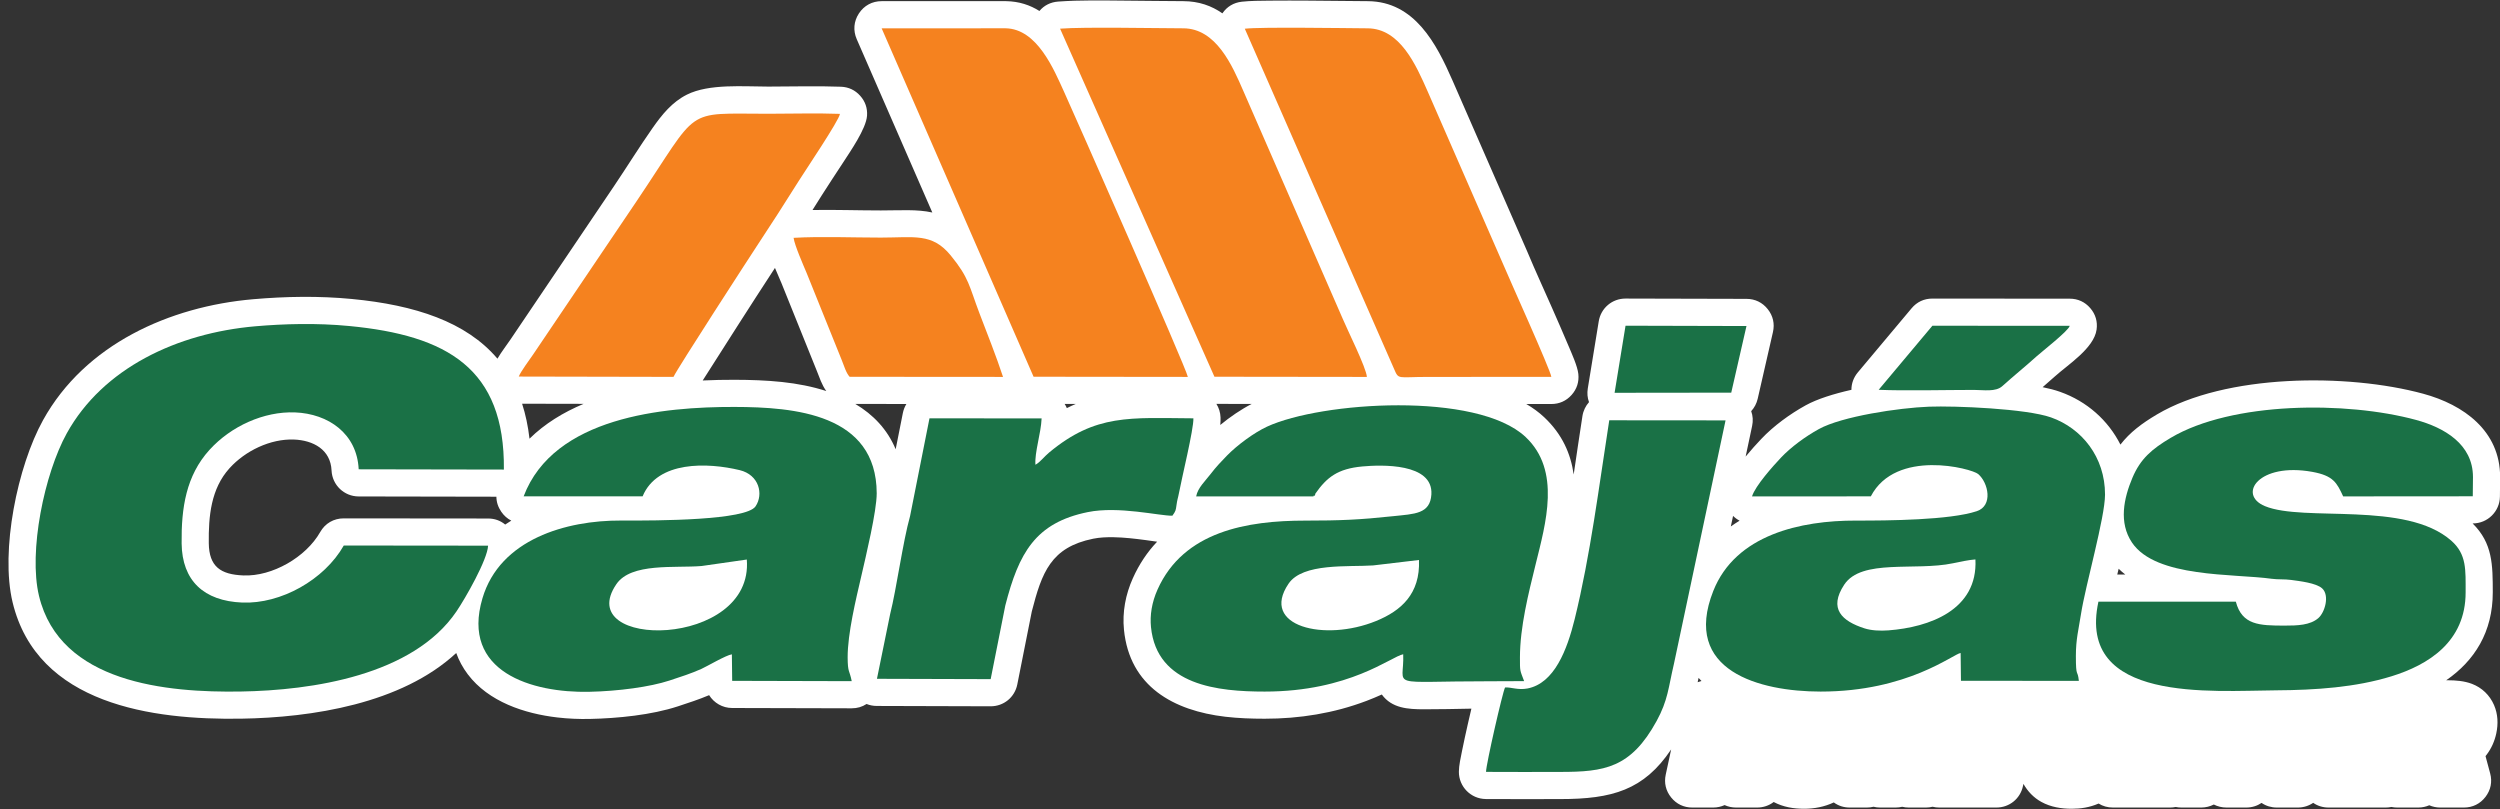
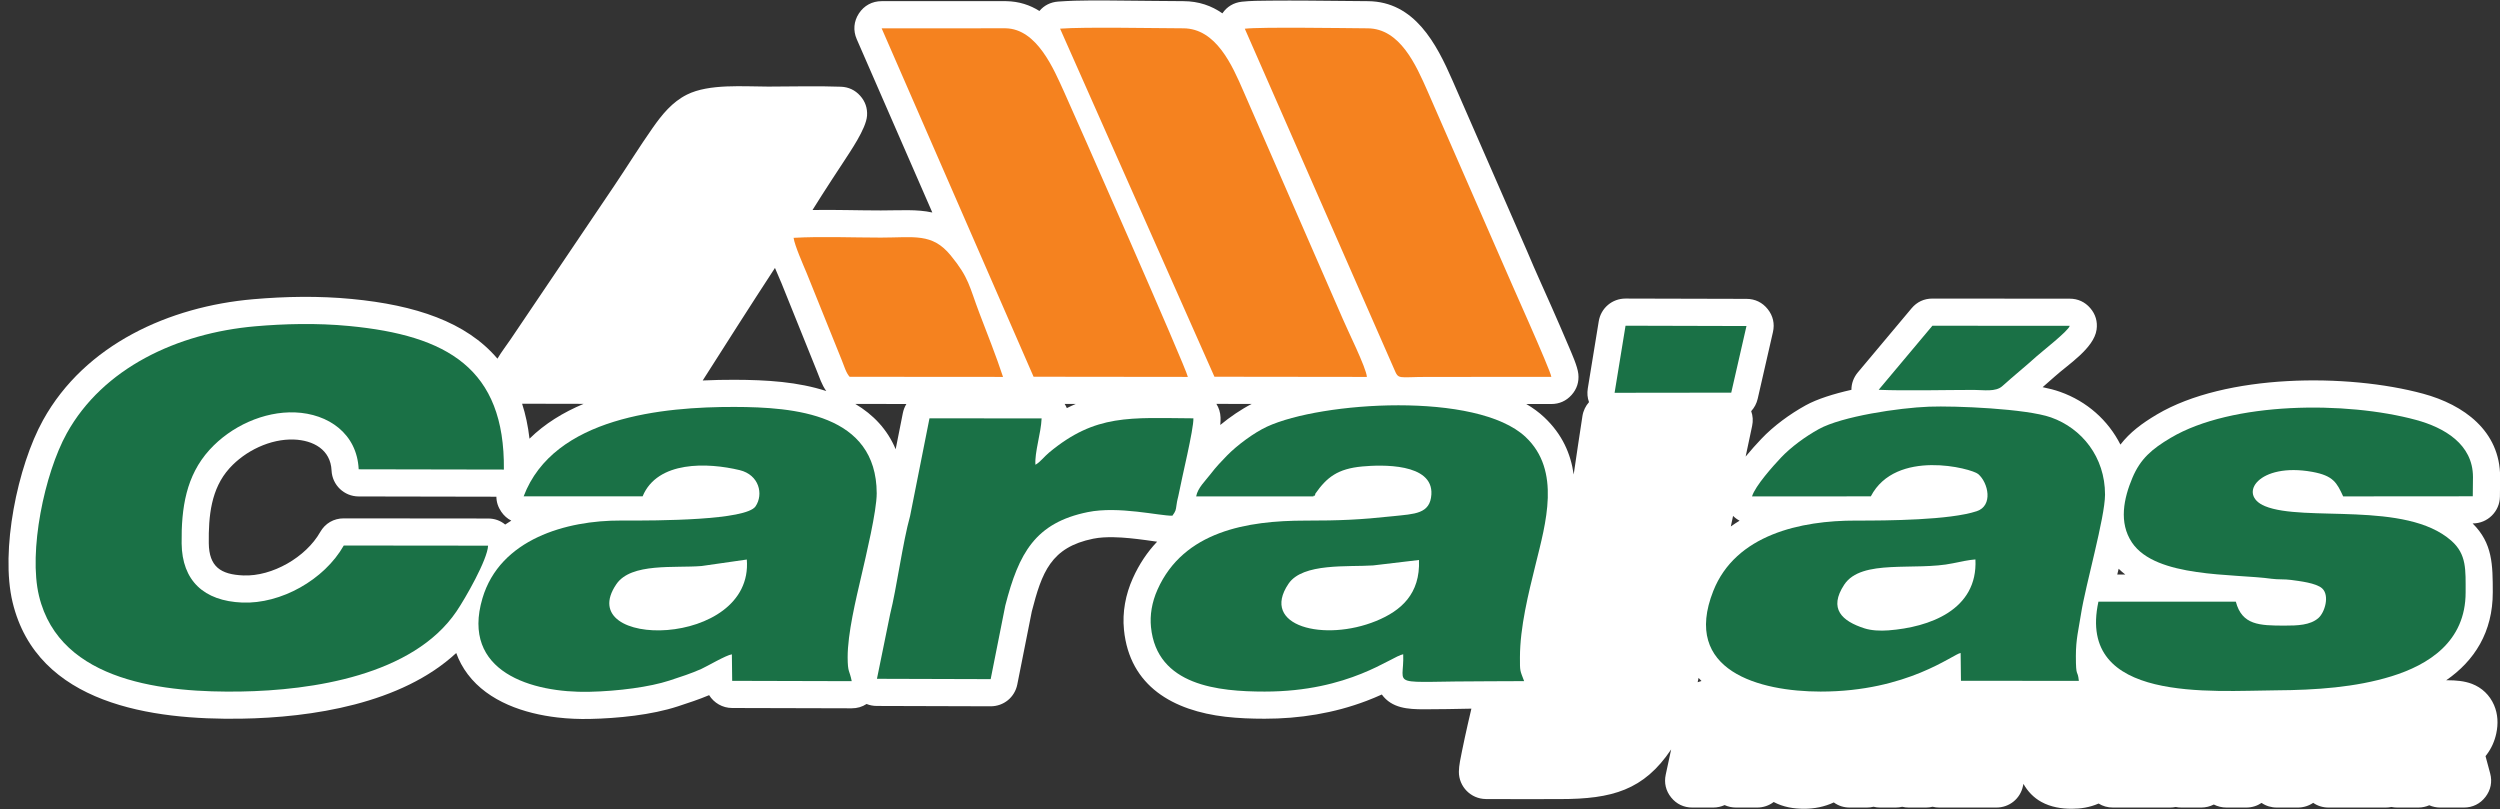
<svg xmlns="http://www.w3.org/2000/svg" width="783pt" height="253.4pt" viewBox="0 0 783 253.4" version="1.1">
  <rect x="0" y="0" width="783" height="253.4" fill="#333333" stroke="none" />
  <defs>
    <clipPath id="clip1">
      <path d="M 2 0 L 783 0 L 783 253.398 L 2 253.398 Z M 2 0 " />
    </clipPath>
  </defs>
  <g id="surface1">
    <g clip-path="url(#clip1)" clip-rule="nonzero">
      <path style=" stroke:none;fill-rule:evenodd;fill:rgb(100%,100%,100%);fill-opacity:1;" d="M 766.152 213.059 L 766.652 213.059 C 769.172 213.059 771.824 213.277 774.191 214.172 C 777.352 215.371 779.785 217.723 781.129 220.82 C 782.359 223.652 782.473 226.711 781.836 229.703 C 781.316 232.113 780.328 234.371 778.84 236.34 C 778.715 236.496 778.59 236.656 778.465 236.812 L 779.914 242.215 C 780.629 244.852 780.113 247.426 778.449 249.594 C 776.785 251.762 774.434 252.922 771.703 252.922 L 764.285 252.922 C 763.062 252.922 761.895 252.672 760.84 252.211 C 759.789 252.672 758.629 252.922 757.406 252.922 L 750.82 252.922 C 750.188 252.922 749.578 252.859 748.988 252.738 C 748.41 252.859 747.812 252.922 747.199 252.922 L 729.316 252.922 C 727.512 252.922 725.879 252.414 724.492 251.449 C 723.121 252.387 721.461 252.922 719.672 252.922 L 713.117 252.922 C 711.324 252.922 709.703 252.422 708.324 251.473 C 706.961 252.395 705.309 252.922 703.535 252.922 L 697.34 252.922 C 695.902 252.922 694.555 252.586 693.367 251.973 C 692.184 252.578 690.844 252.922 689.422 252.922 L 683.254 252.922 C 682.621 252.922 682.016 252.863 681.434 252.742 C 680.859 252.859 680.266 252.922 679.656 252.922 L 661.773 252.922 C 660.109 252.922 658.594 252.496 657.281 251.668 C 657.246 251.684 657.215 251.699 657.176 251.711 C 654.562 252.852 651.738 253.305 648.898 253.305 C 645.605 253.305 642.285 252.777 639.367 251.168 C 636.926 249.832 635.07 247.855 633.742 245.508 L 633.594 246.203 C 632.742 250.164 629.336 252.922 625.277 252.922 L 607.395 252.922 C 606.66 252.922 605.961 252.836 605.285 252.672 C 604.621 252.836 603.93 252.922 603.219 252.922 L 597.848 252.922 C 597.129 252.922 596.434 252.844 595.77 252.684 C 595.109 252.836 594.422 252.922 593.711 252.922 L 588.844 252.922 C 588.137 252.922 587.449 252.836 586.789 252.672 C 586.129 252.836 585.426 252.922 584.715 252.922 L 579.344 252.922 C 577.465 252.922 575.766 252.375 574.344 251.32 C 571.422 252.699 568.254 253.305 565.008 253.305 C 561.723 253.305 558.43 252.75 555.52 251.188 C 554.086 252.289 552.281 252.922 550.34 252.922 L 543.754 252.922 C 542.453 252.922 541.242 252.66 540.148 252.152 C 539.059 252.648 537.848 252.922 536.574 252.922 L 530.02 252.922 C 527.363 252.922 525.078 251.832 523.406 249.766 C 521.738 247.699 521.148 245.234 521.703 242.637 L 523.402 234.727 C 514.863 247.457 504.938 250.27 488.672 250.27 C 480.895 250.27 473.117 250.328 465.34 250.258 C 460.672 250.207 456.891 246.375 456.922 241.703 C 456.926 239.746 457.504 237.223 457.887 235.285 C 458.473 232.391 459.105 229.504 459.758 226.621 C 460.109 225.066 460.469 223.508 460.84 221.949 C 455.863 222.035 450.883 222.164 445.922 222.152 C 441.012 222.141 435.926 221.852 432.785 217.52 C 431.215 218.227 429.629 218.891 428.008 219.508 C 417.758 223.398 407.02 225.109 396.074 225.105 C 391.969 225.102 387.855 224.961 383.777 224.484 C 367.59 222.586 353.801 215.035 352.027 197.246 C 351.477 191.715 352.523 186.207 354.785 181.152 C 356.816 176.621 359.398 172.828 362.41 169.66 C 361.141 169.492 359.883 169.293 358.711 169.141 C 355.41 168.703 352.086 168.316 348.758 168.258 C 346.66 168.223 344.449 168.305 342.391 168.723 C 329.109 171.414 326.309 179.305 323.16 191.508 L 318.617 214.367 C 317.816 218.395 314.359 221.223 310.254 221.211 L 274.637 221.105 C 273.484 221.102 272.398 220.891 271.406 220.488 C 270.051 221.387 268.473 221.848 266.734 221.844 L 229.301 221.746 C 226.266 221.738 223.598 220.133 222.098 217.723 C 218.895 219.078 215.609 220.145 212.305 221.23 C 204.062 223.938 193.461 224.988 184.742 225.172 C 181.355 225.246 177.953 225.102 174.59 224.711 C 164.254 223.508 153.047 219.812 146.52 211.203 C 144.922 209.09 143.723 206.844 142.891 204.52 C 125.738 220.434 97.664 224.738 75.523 225.09 C 47.879 225.531 11.652 220.719 3.941 188.621 C 0.062 172.477 5.484 146.023 13.477 131.594 C 26.648 107.812 53.121 95.992 79.262 93.719 C 89.484 92.828 99.934 92.656 110.156 93.637 C 130.039 95.539 146.035 100.812 155.797 112.336 C 157.031 110.23 158.629 108.191 159.93 106.262 L 192.289 58.324 C 196.371 52.273 200.254 45.98 204.438 40.023 C 207.363 35.859 210.508 31.961 215.152 29.633 C 222.098 26.156 232.949 27.121 240.617 27.121 C 248.211 27.121 255.805 26.879 263.395 27.164 C 265.777 27.258 267.797 28.203 269.395 29.98 C 270.988 31.754 271.719 33.863 271.555 36.242 C 271.277 40.344 266.246 47.508 263.98 51.031 C 261.816 54.395 259.531 57.723 257.422 61.105 C 256.445 62.664 255.465 64.219 254.48 65.773 C 261.609 65.652 268.754 65.91 275.871 65.91 C 281.992 65.91 287.215 65.484 292.004 66.559 L 268.328 12.27 C 267.148 9.559 267.391 6.684 269.008 4.211 C 270.629 1.738 273.172 0.363 276.129 0.363 L 314.973 0.363 C 315.023 0.363 315.066 0.363 315.113 0.363 C 319.164 0.43 322.594 1.578 325.547 3.438 C 327.004 1.695 329.027 0.672 331.387 0.496 C 338.285 -0.016 345.672 0.152 352.605 0.203 C 358.609 0.246 364.617 0.344 370.629 0.363 C 375.488 0.379 379.492 1.828 382.855 4.18 C 384.258 2.102 386.363 0.828 388.91 0.539 C 391.703 0.227 394.797 0.238 397.613 0.203 C 401.754 0.16 405.898 0.176 410.039 0.199 C 416.172 0.234 422.301 0.32 428.43 0.367 C 443.047 0.477 449.879 13.66 454.949 25.262 L 478.32 78.746 C 478.34 78.797 478.355 78.836 478.379 78.883 C 480.809 84.711 483.504 90.52 486.047 96.309 C 487.812 100.324 489.578 104.348 491.281 108.391 C 492.266 110.734 494.066 114.652 494.336 117.133 C 494.598 119.617 493.871 121.859 492.203 123.719 C 490.531 125.578 488.379 126.535 485.879 126.539 L 478.039 126.539 C 480.098 127.746 481.984 129.117 483.648 130.684 C 489.297 135.996 491.965 142.121 492.879 148.613 C 493.785 142.504 494.672 136.398 495.617 130.324 C 495.879 128.637 496.617 127.137 497.68 125.945 C 497.184 124.609 497.051 123.164 497.297 121.656 L 500.723 100.645 C 501.398 96.488 504.93 93.496 509.137 93.508 L 547.02 93.605 C 549.691 93.613 551.988 94.727 553.652 96.82 C 555.316 98.91 555.883 101.398 555.285 104.008 L 550.516 124.871 C 550.172 126.383 549.453 127.715 548.473 128.777 C 549.004 130.23 549.109 131.805 548.762 133.426 L 546.734 142.996 C 548.422 140.934 550.172 139.023 551.613 137.496 C 555.484 133.395 560.609 129.672 565.551 126.941 C 569.129 124.969 574.289 123.348 579.867 122.09 C 579.855 120.137 580.539 118.227 581.883 116.621 L 598.711 96.555 C 600.383 94.559 602.629 93.512 605.23 93.516 L 648.234 93.547 C 650.785 93.547 652.98 94.551 654.652 96.48 C 656.324 98.406 657.008 100.723 656.648 103.246 C 655.812 109.094 647.723 114.164 643.551 117.926 C 642.305 119.062 641.031 120.164 639.754 121.262 C 641.711 121.656 643.562 122.133 645.215 122.719 C 653.688 125.719 660.297 131.688 664.117 139.246 C 667.074 135.43 670.824 132.605 675.551 129.805 C 697.086 117.055 735.215 116.871 758.93 123.312 C 771.629 126.758 783.027 134.949 783.039 149.387 C 783.039 149.422 783.039 149.449 783.035 149.48 L 782.977 155.523 C 782.926 160.172 779.129 163.938 774.477 163.941 L 774.422 163.941 C 780.723 170.148 780.723 176.934 780.738 185.484 C 780.758 197.988 774.973 206.969 766.152 213.059 Z M 532.906 213.289 C 532.594 212.977 532.297 212.648 531.996 212.316 C 531.898 212.777 531.797 213.23 531.703 213.672 C 532.09 213.52 532.492 213.391 532.906 213.289 Z M 242.719 83.914 C 238.781 89.914 234.902 95.984 231.02 102.023 C 228.277 106.289 225.539 110.562 222.84 114.852 C 221.973 116.219 220.992 117.695 220.09 119.164 C 223.504 119.004 226.84 118.941 230.035 118.949 C 235.008 118.961 239.984 119.113 244.93 119.641 C 249.789 120.16 254.469 121.074 258.789 122.473 C 257.336 120.438 256.711 118.344 255.73 115.914 L 244.797 88.785 C 244.188 87.34 243.438 85.66 242.719 83.914 Z M 267.887 126.516 C 273.492 129.852 277.922 134.477 280.523 140.703 L 282.773 129.371 C 282.98 128.336 283.359 127.379 283.883 126.527 Z M 163.523 126.445 C 164.602 129.777 165.383 133.422 165.84 137.398 C 170.617 132.695 176.43 129.148 182.801 126.484 Z M 542.094 164.883 C 542.984 164.246 543.902 163.645 544.84 163.078 C 544.094 162.695 543.41 162.195 542.797 161.582 Z M 382.191 133.102 C 385.246 130.574 388.77 128.18 392.031 126.512 L 380.977 126.496 C 381.754 127.734 382.223 129.188 382.273 130.746 C 382.297 131.465 382.262 132.258 382.191 133.102 Z M 336.938 126.512 L 333.445 126.508 C 333.719 126.93 333.945 127.367 334.133 127.82 C 335.07 127.344 336.004 126.91 336.938 126.512 Z M 155.469 155.57 L 112.324 155.488 C 107.785 155.48 104.055 151.91 103.844 147.371 C 103.547 140.801 98.102 137.895 92.062 137.664 C 84.68 137.387 76.832 141.191 71.906 146.621 C 66.035 153.094 65.297 161.742 65.391 170.105 C 65.477 177.48 69.09 179.938 76.227 180.227 C 85.277 180.594 95.816 174.512 100.273 166.66 C 101.824 163.918 104.527 162.348 107.676 162.352 L 152.879 162.398 C 154.914 162.402 156.715 163.039 158.227 164.289 C 158.852 163.867 159.484 163.457 160.133 163.062 C 158.906 162.441 157.844 161.508 157.004 160.289 C 155.996 158.832 155.48 157.219 155.469 155.57 Z M 663.562 178.133 C 663.422 178.73 663.273 179.332 663.129 179.934 L 665.629 179.934 C 664.906 179.371 664.215 178.773 663.562 178.133 Z M 663.562 178.133 " />
    </g>
    <path style=" stroke:none;fill-rule:evenodd;fill:rgb(10.205%,44.31%,27.44%);fill-opacity:1;" d="M 152.867 170.902 L 107.672 170.855 C 101.555 181.629 87.953 189.211 75.883 188.723 C 63.848 188.238 57.023 181.871 56.887 170.207 C 56.758 159.062 58.281 148.984 65.605 140.906 C 72.367 133.453 82.684 128.801 92.383 129.164 C 102.824 129.562 111.824 135.805 112.34 146.984 L 157.816 147.07 C 158.148 115.398 140.031 105.039 109.344 102.102 C 99.219 101.129 88.934 101.414 79.996 102.191 C 55.418 104.328 32.207 115.336 20.914 135.715 C 13.902 148.371 8.875 172.734 12.215 186.633 C 18.777 213.973 52.344 216.953 75.387 216.586 C 97.684 216.23 129.34 211.562 142.965 191.496 C 145.711 187.461 152.691 175.27 152.867 170.902 Z M 152.867 170.902 " />
    <path style=" stroke:none;fill-rule:evenodd;fill:rgb(10.205%,44.31%,27.44%);fill-opacity:1;" d="M 374.637 155.469 L 411.367 155.465 C 411.441 155.332 411.539 155.074 411.57 155.145 C 411.836 155.73 411.961 154.621 411.965 154.617 C 415.555 149.496 418.941 146.805 426.688 146.094 C 432.559 145.555 448.906 144.953 448.309 154.848 C 447.938 161.008 443.031 160.949 436.379 161.664 C 425.801 162.797 419.637 163.055 408.82 163.055 C 390.59 163.055 370.719 166.391 362.547 184.629 C 360.73 188.688 360.121 192.707 360.488 196.402 C 362.32 214.789 381.672 216.594 396.078 216.602 C 422.723 216.613 435.738 205.594 439.484 204.914 C 439.922 215.688 433.633 213.348 466.59 213.371 L 477.355 213.328 C 476.047 209.816 476.035 210.453 476.047 205.887 C 476.062 196.34 478.727 185.82 480.93 176.867 C 484.121 163.902 489.004 147.398 477.82 136.871 C 462.59 122.539 413.809 125.797 396.844 133.621 C 392.797 135.492 387.461 139.43 384.281 142.699 C 382.777 144.246 380.887 146.188 379.09 148.555 C 377.523 150.613 375.133 152.785 374.637 155.469 Z M 444.426 175.387 L 430.062 177.09 C 422.242 177.621 408.031 176.234 403.57 182.816 C 394.52 196.16 414.809 201.109 431.004 194.492 C 438.789 191.309 444.855 186.043 444.426 175.387 Z M 444.426 175.387 " />
    <path style=" stroke:none;fill-rule:evenodd;fill:rgb(10.205%,44.31%,27.44%);fill-opacity:1;" d="M 164.004 155.457 L 201.266 155.449 C 205.93 144.215 221.723 144.855 231.656 147.242 C 237.777 148.715 239.199 154.816 236.637 158.59 C 233.672 162.961 206.387 163.094 194.512 163.031 C 177.32 162.953 156.594 168.883 151.109 187.371 C 144.258 210.473 166.672 217.066 184.555 216.672 C 193.68 216.477 203.574 215.148 209.648 213.152 C 213.289 211.957 216.461 210.938 219.641 209.52 C 221.371 208.746 227.387 205.195 229.223 204.934 L 229.32 213.242 L 266.758 213.34 C 266.078 209.836 265.504 210.805 265.484 205.887 C 265.465 198.422 268.066 187.746 269.797 180.27 C 271.191 174.199 274.602 160.043 274.586 154.488 C 274.504 129.598 248.797 127.492 230.02 127.453 C 207.828 127.406 173.434 130.555 164.004 155.457 Z M 233.902 175.246 L 219.762 177.273 C 211.402 177.98 197.676 176.168 193.047 182.957 C 179.035 203.477 236.109 203.297 233.902 175.246 Z M 233.902 175.246 " />
    <path style=" stroke:none;fill-rule:evenodd;fill:rgb(10.205%,44.31%,27.44%);fill-opacity:1;" d="M 548.73 155.48 L 585.941 155.457 C 593.77 140.441 617.539 146.723 619.574 148.473 C 622.77 151.227 624.281 158.391 619.129 160.102 C 610.723 162.902 591.336 163.066 581.27 163.047 C 564.023 163.004 543.59 167.438 536.602 185.086 C 526.691 210.137 551.133 216.594 570.227 216.602 C 597.492 216.609 611.809 204.785 614.07 204.516 L 614.172 213.227 L 651.098 213.246 C 650.699 209.414 650.164 212.602 650.164 205.461 C 650.172 200.137 651.004 197.207 651.766 192.324 C 653.184 183.234 659.281 162.105 659.297 154.914 C 659.305 143.098 651.984 134.137 642.379 130.734 C 634.613 127.988 612.371 127.062 604.191 127.371 C 594.652 127.734 576.84 130.422 569.664 134.387 C 565.422 136.73 560.922 140.027 557.797 143.336 C 555.461 145.816 549.754 152.137 548.73 155.48 Z M 618.703 175.215 C 616.719 175.344 613.887 175.953 611.656 176.418 C 599.844 178.906 583.039 174.906 577.617 183.109 C 572.613 190.684 576.934 194.535 583.93 196.793 C 586.098 197.496 588.867 197.629 591.477 197.43 C 604.211 196.457 619.488 191.094 618.703 175.215 Z M 618.703 175.215 " />
    <path style=" stroke:none;fill-rule:evenodd;fill:rgb(10.205%,44.31%,27.44%);fill-opacity:1;" d="M 715.492 195.941 C 707.656 195.934 702.195 195.789 700.262 188.445 L 657.227 188.438 C 650.301 220.246 692.902 216.332 712.84 216.211 C 725.305 216.133 737.816 215.277 748.996 211.82 C 760.484 208.27 772.258 201.055 772.234 185.496 C 772.223 178.496 772.609 173.621 767.738 169.336 C 753.461 156.777 721.59 163.59 709.367 158.516 C 700.66 154.898 707.43 144.746 724.223 147.789 C 730.844 148.996 731.891 151.203 733.883 155.469 L 774.473 155.438 L 774.535 149.395 C 774.527 139.078 765.473 133.898 756.699 131.52 C 734.879 125.594 699.086 125.754 679.887 137.121 C 673.953 140.637 670.363 143.711 667.855 149.688 C 665.184 156.043 663.523 163.656 667.738 169.93 C 675.219 181.066 699.656 179.613 711.48 181.273 C 713.465 181.547 715.547 181.355 717.551 181.633 C 720.098 181.988 725.449 182.562 727.32 184.305 C 729.672 186.492 728.172 191.789 726.109 193.586 C 723.539 195.824 719.578 195.941 715.492 195.941 Z M 715.492 195.941 " />
    <path style=" stroke:none;fill-rule:evenodd;fill:rgb(96.094%,50.977%,12.157%);fill-opacity:1;" d="M 323.715 117.992 L 372.031 118.047 C 371.641 115.488 335.805 34.324 333.258 28.746 C 330.098 21.828 324.859 9.031 314.973 8.863 L 276.129 8.867 L 323.715 117.996 Z M 323.715 117.992 " />
    <path style=" stroke:none;fill-rule:evenodd;fill:rgb(96.094%,50.977%,12.157%);fill-opacity:1;" d="M 485.879 118.035 C 485.652 115.945 472.523 86.941 470.527 82.156 L 447.156 28.664 C 443.484 20.34 438.492 8.945 428.363 8.871 C 420.094 8.809 394.938 8.414 389.871 8.992 L 436.641 115.586 C 438.102 119.008 437.703 118.051 447.047 118.051 Z M 485.879 118.035 " />
    <path style=" stroke:none;fill-rule:evenodd;fill:rgb(96.094%,50.977%,12.157%);fill-opacity:1;" d="M 380.359 117.992 L 428.109 118.051 C 427.945 115.219 421.84 103.004 420.562 99.887 L 389.445 28.566 C 385.934 20.484 380.898 8.902 370.598 8.867 C 360.574 8.836 339.891 8.395 332.016 8.977 Z M 380.359 117.992 " />
    <path style=" stroke:none;fill-rule:evenodd;fill:rgb(10.205%,44.31%,27.44%);fill-opacity:1;" d="M 274.66 212.602 L 310.277 212.707 L 314.867 189.617 C 319.078 173.246 324.246 163.73 340.695 160.391 C 350.363 158.422 363.172 161.598 367.191 161.52 C 368.266 160.043 368.258 159.766 368.465 158.293 C 368.734 156.293 368.945 156.066 369.242 154.461 C 370.074 149.941 373.883 134.43 373.773 131.02 C 353.977 130.906 343.215 129.547 328.547 141.766 C 327.031 143.023 325.812 144.715 324.301 145.566 C 323.996 141.746 326.047 135.691 326.234 131.039 L 291.113 131.027 L 285.035 161.633 C 282.762 169.727 280.816 184.297 278.797 192.32 Z M 274.66 212.602 " />
-     <path style=" stroke:none;fill-rule:evenodd;fill:rgb(10.205%,44.31%,27.44%);fill-opacity:1;" d="M 471.379 215.324 C 470.602 216.832 465.434 239.422 465.422 241.754 C 473.16 241.824 480.93 241.766 488.672 241.766 C 502.461 241.766 510.766 240.578 518.84 225.84 C 522.43 219.289 522.512 215.414 524.27 207.949 L 540.445 131.664 L 504.02 131.633 C 500.824 152.141 498.105 173.977 493.195 193.895 C 490.828 203.496 486.844 213.996 478.422 215.629 C 475.367 216.215 473.242 215.156 471.379 215.324 Z M 471.379 215.324 " />
-     <path style=" stroke:none;fill-rule:evenodd;fill:rgb(96.094%,50.977%,12.157%);fill-opacity:1;" d="M 162.473 117.938 L 210.941 118.039 C 212.07 115.492 235.285 79.73 237.059 77.039 C 241.535 70.246 245.633 63.914 250.211 56.602 C 251.844 53.977 262.945 37.512 263.07 35.664 C 255.758 35.391 247.98 35.629 240.617 35.629 C 213.734 35.629 219.516 33.133 199.34 63.078 L 166.977 111.02 C 165.879 112.641 163.129 116.289 162.473 117.938 Z M 162.473 117.938 " />
    <path style=" stroke:none;fill-rule:evenodd;fill:rgb(96.094%,50.977%,12.157%);fill-opacity:1;" d="M 266.102 118.012 L 314.148 118.047 C 311.992 111.477 309.219 104.566 306.766 98.121 C 303.535 89.633 303.574 87.09 297.723 79.953 C 291.922 72.887 286.281 74.414 275.871 74.414 C 267.078 74.414 257.219 73.996 248.555 74.488 C 248.844 76.781 251.633 83.113 252.656 85.547 L 263.617 112.738 C 264.383 114.605 264.977 116.797 266.102 118.012 Z M 266.102 118.012 " />
    <path style=" stroke:none;fill-rule:evenodd;fill:rgb(10.205%,44.31%,27.44%);fill-opacity:1;" d="M 588.398 122.086 C 596.605 122.445 609.281 122.121 618.223 122.121 C 621.242 122.121 625.027 122.828 627.121 120.938 C 630.367 117.996 634.77 114.422 637.82 111.641 C 639.277 110.312 648.023 103.484 648.227 102.051 L 605.227 102.02 Z M 588.398 122.086 " />
    <path style=" stroke:none;fill-rule:evenodd;fill:rgb(10.205%,44.31%,27.44%);fill-opacity:1;" d="M 505.691 123.023 L 542.227 122.977 L 546.996 102.113 L 509.117 102.012 Z M 505.691 123.023 " />
  </g>
</svg>